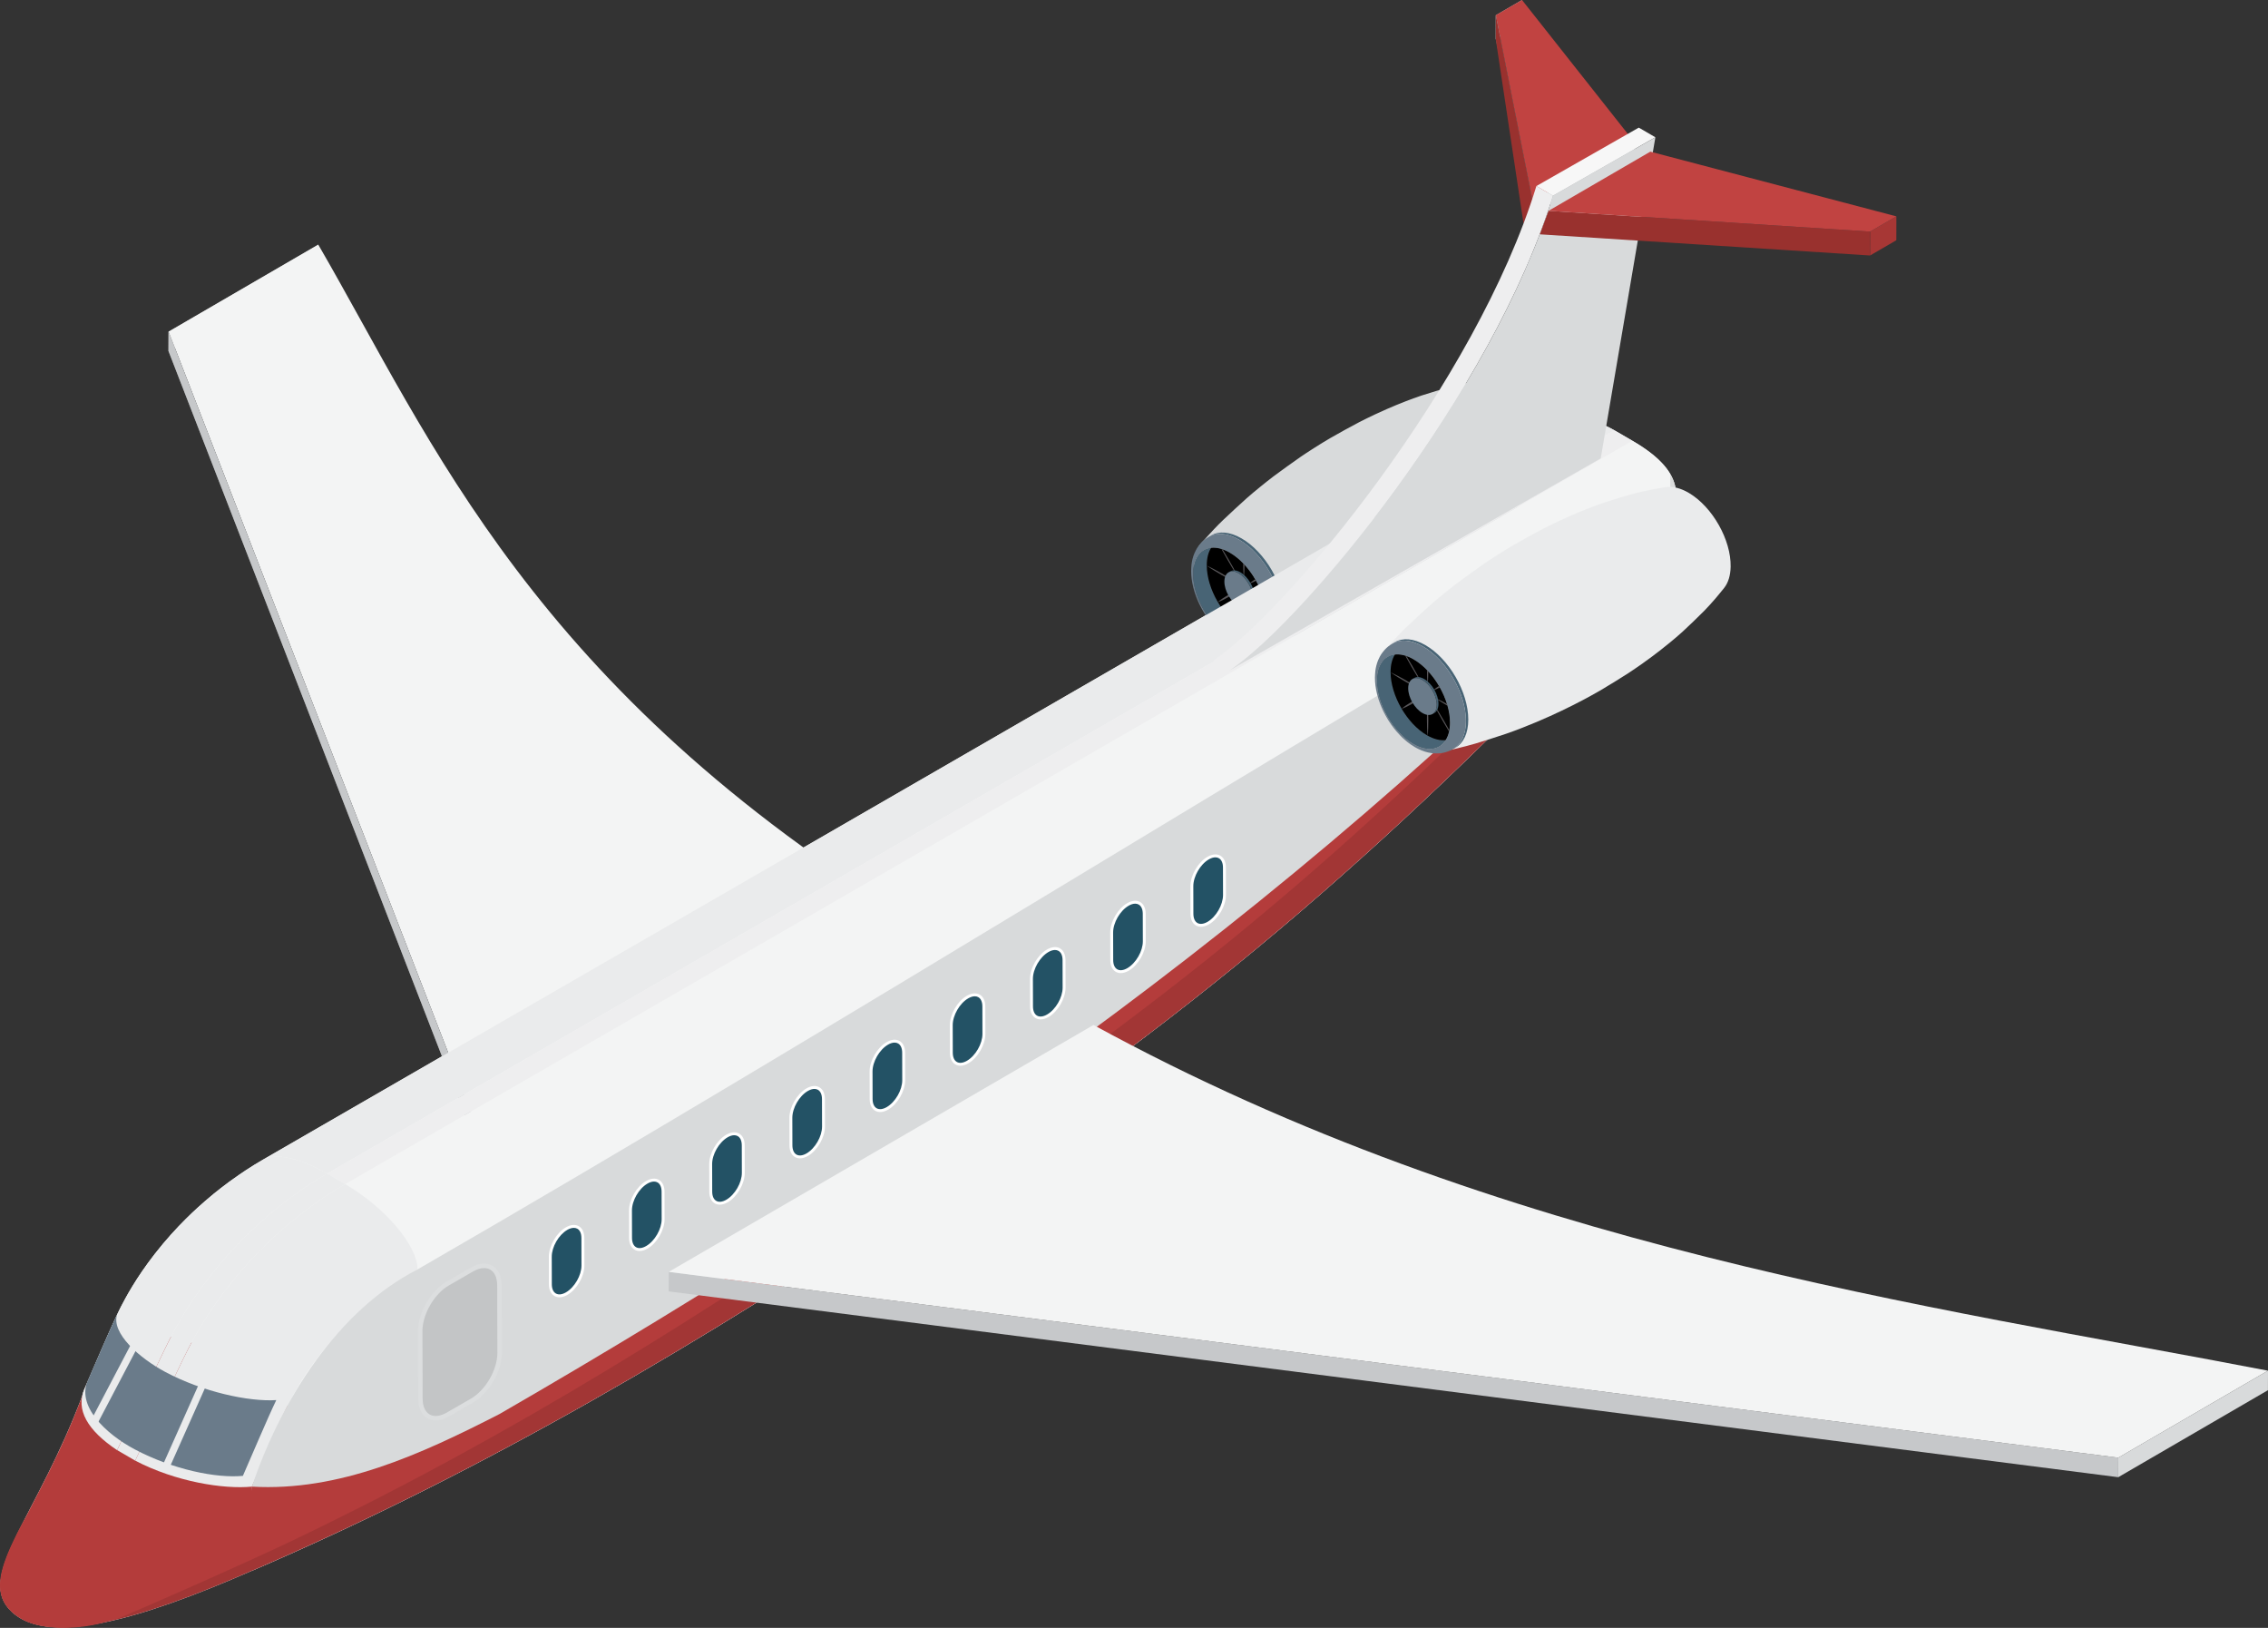
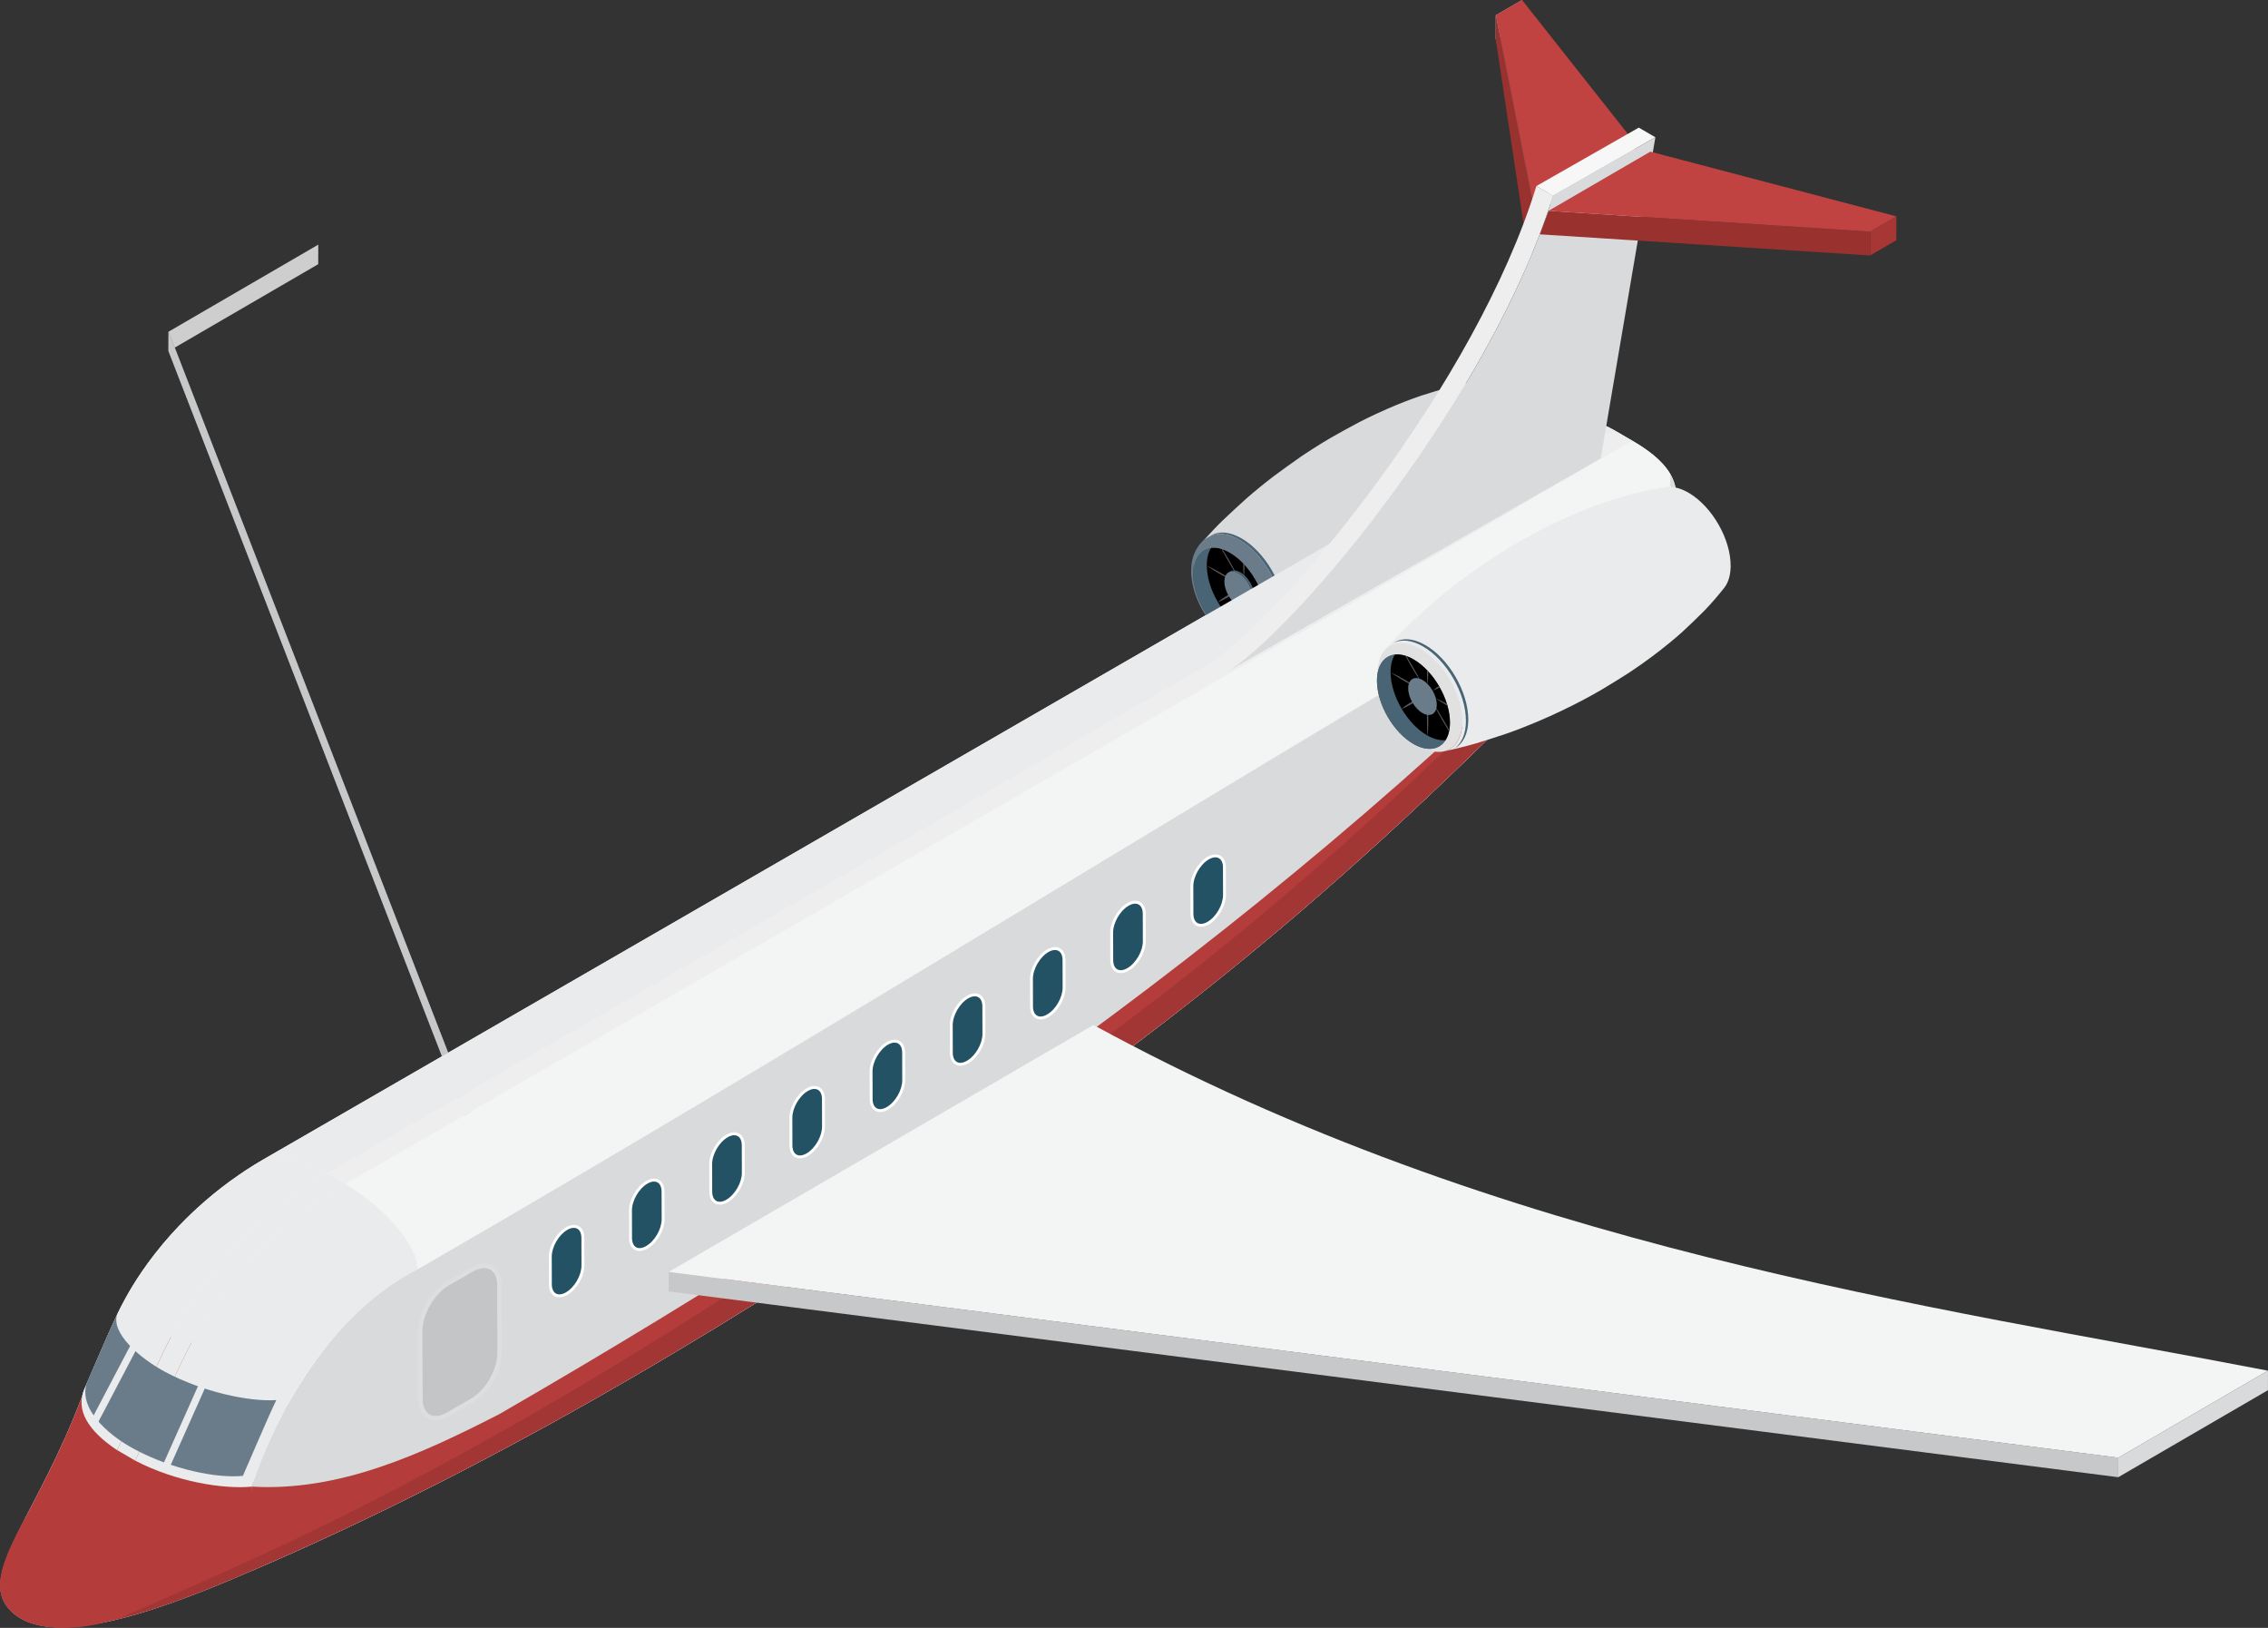
<svg xmlns="http://www.w3.org/2000/svg" id="_レイヤー_2" data-name="レイヤー 2" viewBox="0 0 94.32 67.678">
  <rect x="0" y="0" width="94.32" height="67.678" fill="#333333" stroke="none" />
  <defs>
    <style>
      .cls-1 {
        fill: none;
      }

      .cls-2 {
        fill: #6a7b8a;
      }

      .cls-3 {
        fill: #c14341;
      }

      .cls-4 {
        fill: #99312e;
      }

      .cls-5 {
        fill: #b43c3b;
      }

      .cls-6 {
        fill: #eaebec;
      }

      .cls-7 {
        fill: #235265;
      }

      .cls-8 {
        fill: #cecece;
      }

      .cls-9 {
        fill: #585659;
      }

      .cls-10 {
        isolation: isolate;
      }

      .cls-11 {
        clip-path: url(#clippath-1);
      }

      .cls-12 {
        fill: #fff;
      }

      .cls-13 {
        fill: #c6c8ca;
      }

      .cls-14 {
        fill: #f3f4f4;
      }

      .cls-15 {
        fill: #808181;
      }

      .cls-16 {
        opacity: .1;
      }

      .cls-17 {
        fill: #f7f7f7;
      }

      .cls-18 {
        fill: #eeeeef;
      }

      .cls-19 {
        fill: #486475;
      }

      .cls-20 {
        fill: #afb2b3;
      }

      .cls-21 {
        fill: #e1e1e1;
      }

      .cls-22 {
        fill: #a73735;
      }

      .cls-23 {
        fill: #d8dadb;
      }

      .cls-24 {
        clip-path: url(#clippath);
      }
    </style>
    <clipPath id="clippath">
      <path class="cls-1" d="M51.139,22.976c-.282-.162-.545-.224-.772-.198-.115.182-.18.427-.18.727-0.0.971.68,2.149,1.518,2.63.281.162.545.223.771.198.115-.182.18-.427.18-.728 0-.97-.68-2.148-1.518-2.629Z" />
    </clipPath>
    <clipPath id="clippath-1">
      <path class="cls-1" d="M58.783,27.412c-.282-.162-.545-.224-.772-.198-.115.182-.18.427-.18.727-0.0.971.68,2.149,1.518,2.63.281.162.545.223.771.198.115-.182.18-.427.18-.728 0-.97-.68-2.148-1.518-2.629Z" />
    </clipPath>
  </defs>
  <g id="_モーダル" data-name="モーダル">
    <g>
      <path class="cls-14" d="M69.72,22.641c-.003-.909-.005-1.348-.008-2.257 0.0.043-.003.085-.004.128-.042-.842-.699-1.535-1.823-2.188l-.751-.437c-1.163-.676-2.514-.668-3.516-.09-1.563.841-3.587,2.071-5.124,2.958-.774.447-1.805,1.042-2.579,1.489-2.6,1.501-5.2,3.002-7.8,4.503-5.274,3.045-10.549,6.09-15.823,9.136l-5.322,3.073-5.337,3.081c-3.567,2.059-7.133,4.118-10.7,6.177.016-.009.033-.016.05-.024-.017.008-.035.015-.05.025-.237.137-.475.284-.706.435q-.237.155-.691.48c-.051.037-.524.384-1.002.8-.293.255-1.185,1.032-2.092,2.196-.797,1.023-1.216,1.825-1.417,2.21-.057.11-.166.337-.275.578-.139.305-.272.602-.541,1.218-.167.382-.331.764-.496,1.147-.065.151-.13.302-.196.452-.045.103-.076.205-.097.307-1.863,4.949-4.314,7.383-3.067,8.831,1.434,1.665,5.432.487,10.121-1.564,9.68-4.166,18.872-9.58,27.623-15.444,12.536-8.399,19.694-14.635,30.683-26.157.308-.335.614-.674.919-1.009.014-.015.021-.033.021-.055ZM69.331,21.832l.002.534c-.001-.191-.002-.396-.002-.534-0.0 0-0.0 0.0 0-0ZM69.335,22.705s0.0.02 0.0.018c-0-.006-0-.013-0-.018Z" />
      <g class="cls-10">
        <polygon class="cls-8" points="13.236 10.171 13.234 10.984 7.009 14.602 7.011 13.789 13.236 10.171" />
-         <path class="cls-14" d="M13.236,10.171c4.744,8.168,8.893,18.435,24.972,28.245l-17.664,10.265L7.011,13.789l6.226-3.618Z" />
        <polygon class="cls-20" points="38.209 38.416 38.206 39.229 20.543 49.494 20.545 48.681 38.209 38.416" />
        <polygon class="cls-15" points="20.545 48.681 20.543 49.494 7.009 14.602 7.011 13.789 20.545 48.681" />
        <polygon class="cls-13" points="20.545 48.681 20.543 49.494 7.009 14.602 7.011 13.789 20.545 48.681" />
      </g>
      <g>
        <g>
          <g>
            <path class="cls-23" d="M64.065,20.001c-.111.135-.256.317-.37.449-.136.156-.319.364-.465.51-.266.268-.629.617-.906.873-.159.146-.381.33-.548.468-.486.402-1.04.797-1.106.843-.18.123-.416.293-.6.41-.349.223-.818.515-1.176.724-.348.203-1.611.915-3.224,1.542-.201.078-.469.181-.673.249-.379.128-.888.29-1.271.406-.005.002-.567.169-1.33.33.455-.095.759-.518.771-1.193.02-1.108-.752-2.477-1.724-3.058-.621-.371-1.173-.331-1.497.035.479-.523.658-.719.916-.965.289-.276.681-.638.979-.905.161-.144.384-.328.552-.465.169-.137.394-.319.568-.449.334-.248.784-.572,1.126-.81.221-.154.852-.56,1.236-.782.359-.208.844-.472,1.211-.666.191-.101.453-.222.647-.317.115-.056.749-.345,1.271-.544.198-.075.461-.176.663-.241.36-.116.843-.262,1.208-.361.023-.006.56-.152,1.31-.266.281-.042.615.036.972.249.973.581,1.745,1.95,1.724,3.058-.007.374-.103.67-.265.877Z" />
            <path class="cls-21" d="M49.646,23.507c.02-1.108.825-1.535,1.797-.954.973.581,1.745,1.95,1.724,3.058-.02,1.108-.825,1.535-1.797.954-.973-.581-1.745-1.95-1.724-3.058Z" />
          </g>
          <g>
            <path class="cls-9" d="M49.621,23.863c-0-.97.68-1.368,1.518-.887.838.481,1.518,1.659,1.518,2.629 0.0.971-.68,1.369-1.518.888-.838-.481-1.519-1.659-1.518-2.63Z" />
            <path class="cls-19" d="M50.272,22.315l.098-.056c.323-.185.768-.159,1.259.122.988.567,1.789,1.954,1.789,3.098,0,.576-.203.981-.53,1.169l-.098.056c.327-.188.53-.593.53-1.169,0-1.144-.801-2.531-1.789-3.098-.491-.282-.936-.308-1.259-.122Z" />
            <path class="cls-2" d="M49.536,23.736c.003-.084.008-.196.017-.279.007-.064.024-.148.039-.211.042-.18.117-.325.145-.379.064-.123.168-.249.205-.288.109-.113.174-.169.33-.263.323-.185.768-.159,1.259.122.988.567,1.789,1.954,1.789,3.098,0,.576-.203.981-.53,1.169-.071.038-.133.071-.2.094-.049.017-.164.058-.275.073-.094.013-.156.021-.312.014-.041-.002-.129-.009-.263-.039-.164-.037-.362-.117-.53-.214-.253-.147-.39-.272-.534-.403-.001-.001-.109-.1-.244-.258-.109-.127-.188-.239-.218-.281-.195-.275-.321-.541-.356-.616-.04-.087-.16-.351-.235-.66-.06-.251-.085-.448-.087-.677,0,.05.027.095.084.128-0.0.971.68,2.149,1.518,2.63.838.481,1.518.083,1.518-.888 0-.97-.68-2.148-1.518-2.629-.838-.481-1.519-.083-1.518.887-.057-.033-.084-.078-.084-.128Z" />
            <g>
              <path class="cls-19" d="M51.706,26.135c-.838-.481-1.519-1.659-1.518-2.63-0-.3.065-.546.18-.727-.447.05-.747.441-.747,1.086-0.0.971.68,2.149,1.518,2.63.579.332,1.082.245,1.338-.16-.226.025-.489-.037-.771-.198Z" />
              <path d="M51.139,22.976c-.282-.162-.545-.224-.772-.198-.115.182-.18.427-.18.727-0.0.971.68,2.149,1.518,2.63.281.162.545.223.771.198.115-.182.18-.427.18-.728 0-.97-.68-2.148-1.518-2.629Z" />
            </g>
          </g>
        </g>
        <g class="cls-24">
          <g>
            <g>
              <g class="cls-10">
                <path class="cls-9" d="M50.188,23.518c.202.089.413.205.616.32.203.118.414.244.616.387-.202-.089-.413-.205-.616-.32-.203-.118-.414-.244-.616-.387Z" />
                <path class="cls-9" d="M50.639,22.516c.159.238.311.494.456.742.143.249.289.509.415.766-.159-.237-.311-.494-.456-.742-.143-.249-.289-.509-.415-.766Z" />
              </g>
              <path class="cls-9" d="M51.699,23.314c.001-.235.006-.476.029-.697.023.247.028.494.029.73-.001.235-.006.476-.029.697-.023-.247-.028-.494-.029-.73Z" />
-               <path class="cls-9" d="M51.945,24.273c.126-.112.272-.204.415-.29.145-.082.297-.164.456-.219-.126.112-.272.204-.415.29-.145.083-.297.164-.456.219Z" />
              <path class="cls-9" d="M52.035,24.577c.202.089.413.205.616.32.203.118.414.244.616.387-.202-.089-.413-.205-.616-.32-.203-.118-.414-.244-.616-.387Z" />
              <path class="cls-9" d="M50.639,25.037c.126-.112.272-.204.415-.29.145-.082.297-.164.456-.219-.126.112-.272.204-.415.29-.145.082-.297.164-.456.219Z" />
              <path class="cls-9" d="M51.699,25.454c.001-.235.006-.476.029-.697.023.247.028.494.029.73-.001.235-.006.476-.029.697-.023-.247-.027-.494-.029-.73Z" />
              <path class="cls-9" d="M51.945,24.778c.159.237.311.494.456.742.143.25.289.509.415.766-.159-.238-.311-.494-.456-.742-.143-.249-.289-.509-.415-.766Z" />
            </g>
            <g>
              <g class="cls-16">
                <path d="M50.998,24.115c0-.391.274-.551.612-.357.338.194.612.668.612,1.059,0,.391-.274.551-.612.358s-.612-.668-.612-1.059Z" />
              </g>
              <path class="cls-19" d="M51.095,23.793l.071-.04c.107-.062.255-.053.418.041.328.188.594.649.594,1.028,0,.191-.067.326-.176.388l-.071.04c.109-.062.176-.197.176-.388,0-.38-.266-.84-.594-1.028-.163-.094-.311-.102-.418-.041Z" />
              <path class="cls-2" d="M50.919,24.181c0-.38.266-.535.594-.347.328.188.594.649.594,1.028,0,.38-.266.536-.594.347-.328-.188-.594-.649-.594-1.029Z" />
            </g>
          </g>
        </g>
      </g>
      <path class="cls-5" d="M12.685,59.362c1.092,1.793,1.438,4.343-2.214,5.942-4.686,2.052-8.684,3.23-10.118,1.565-1.272-1.477,1.301-3.976,3.175-9.121,1.855-5.091,8.066-.18,9.158,1.613Z" />
      <g class="cls-10">
        <polygon class="cls-8" points="63.297 0 63.295 .993 62.204 1.627 62.206 .634 63.297 0" />
        <polygon class="cls-3" points="63.297 0 67.974 5.918 63.742 8.378 62.206 .634 63.297 0" />
        <polygon class="cls-20" points="67.974 5.918 67.973 6.437 63.74 8.896 63.742 8.378 67.974 5.918" />
        <polygon class="cls-15" points="63.742 8.378 63.74 8.896 62.204 1.627 62.206 .634 63.742 8.378" />
        <polygon class="cls-4" points="63.742 8.378 63.36 9.297 62.204 1.627 62.206 .634 63.742 8.378" />
      </g>
      <g>
        <path class="cls-14" d="M17.365,52.777c-.003-.994-1.351-2.582-3.011-3.546l53.532-30.907c1.66.965,2.307,2.016,1.445,3.508l-51.966,30.945Z" />
        <path class="cls-8" d="M69.481,21.52c.036-.077.076-.185.103-.266.088-.283.13-.576.129-.87.003.909.005,1.348.008,2.257 0.0.092-.124.125-.385.083l-.004-.951c.048-.074.112-.174.15-.254Z" />
        <path class="cls-6" d="M10.934,48.215c3.567-2.059,7.133-4.118,10.7-6.177l5.337-3.081,5.322-3.073c5.274-3.045,10.549-6.09,15.823-9.136,2.6-1.501,5.2-3.002,7.8-4.503.774-.447,1.805-1.042,2.579-1.489,1.537-.887,3.561-2.117,5.124-2.958,1.002-.578,2.353-.586,3.516.09L13.602,48.794c-1.163-.676-2.17-.867-2.669-.579Z" />
        <polygon class="cls-18" points="14.354 49.23 13.602 48.794 67.134 17.887 67.886 18.324 14.354 49.23" />
        <path class="cls-6" d="M3.516,57.732c.066-.151.131-.301.196-.452.165-.383.33-.765.496-1.147.269-.616.402-.913.541-1.218.11-.241.218-.468.275-.578.201-.386.62-1.188,1.417-2.21.908-1.165,1.799-1.941,2.092-2.196.478-.416.95-.763,1.002-.8q.454-.325.691-.48c.231-.151.468-.298.706-.435.498-.288,1.506-.097,2.669.579-2.453,1.416-4.967,3.808-6.541,6.877-.406.793-2.138,4.497-2.19,4.619-1.233-.825-1.736-1.683-1.356-2.558Z" />
        <path class="cls-6" d="M5.623,60.726l-.751-.437c.052-.122,1.783-3.826,2.19-4.619,1.574-3.068,4.088-5.461,6.541-6.877l.751.437c-2.453,1.416-4.967,3.808-6.541,6.877-.406.793-2.138,4.497-2.19,4.619Z" />
        <path class="cls-6" d="M10.475,61.807c-1.177.113-3.162-.199-4.852-1.081.052-.122,1.783-3.826,2.19-4.619,1.574-3.068,4.088-5.461,6.541-6.877,1.66.965,3.008,2.553,3.011,3.546-2.085,1.207-4.133,3.171-5.345,5.545-.329.638-1.277,2.885-1.545,3.486Z" />
        <path class="cls-23" d="M69.653,22.721c-.122.045-.226-.053-.318.002-.001-.223-.003-.655-.004-.892-16.278,9.398-34.122,20.642-51.966,30.945-3.289,1.686-5.653,5.369-6.891,9.032,0,0,0,3.097-.003,3.098l.003.4c9.68-4.166,18.872-9.58,27.623-15.444,12.536-8.399,19.694-14.635,30.683-26.157.308-.335.614-.674.921-1.011-.013.01-.032.022-.048.027Z" />
      </g>
      <g>
        <path class="cls-2" d="M6.872,57.038c-1.066-.569-2.266-1.617-1.999-2.4-.371.786-.789,1.769-1.187,2.682-.569,1.099.717,2.303,1.923,2.94,1.588.84,3.391,1.205,4.492,1.099.237-.532,1.042-2.439,1.389-3.15-1.144.075-3.068-.343-4.62-1.172Z" />
        <rect class="cls-6" x="4.598" y="55.679" width=".299" height="3.727" transform="translate(27.306 4.394) rotate(27.715)" />
        <rect class="cls-6" x="7.519" y="57.398" width=".299" height="3.727" transform="translate(24.806 2.016) rotate(24.039)" />
      </g>
      <path class="cls-5" d="M3.424,63.062c1.38.797,2.496,2.112,2.468,3.128-.037,1.335-3.594,1.924-4.974,1.127-1.38-.797-1.055-1.974-.012-3.945.475-.898,1.138-1.107,2.518-.31Z" />
      <g>
        <polygon class="cls-17" points="64.584 8.136 63.894 7.735 68.153 5.306 68.842 5.707 64.584 8.136" />
        <path class="cls-18" d="M51.142,27.867l-.69-.401c3.033-2.006,10.931-11.534,13.442-19.731l.69.401c-2.511,8.197-10.41,17.725-13.442,19.731Z" />
        <path class="cls-23" d="M64.584,8.136l4.259-2.429-2.273,13.352-15.428,8.808c3.033-2.006,10.931-11.534,13.442-19.731Z" />
      </g>
      <g class="cls-10">
        <polygon class="cls-22" points="78.865 8.995 78.863 9.988 77.772 10.622 77.774 9.629 78.865 8.995" />
        <polygon class="cls-4" points="77.774 9.629 77.772 10.622 64.038 9.742 64.4 8.765 77.774 9.629" />
        <polygon class="cls-3" points="78.865 8.995 77.774 9.629 64.4 8.765 68.632 6.305 78.865 8.995" />
      </g>
      <path class="cls-5" d="M69.653,22.721c-.122.045-.226-.053-.318.002-.001-.223-.003-.655-.004-.892-14.329,15.156-30.719,26.658-48.563,36.96-3.289,1.686-6.66,3.224-10.293,3.016l-.426,3.088c-.001 0.0.03.132.024.108l.402.302c9.68-4.166,18.872-9.58,27.623-15.444,12.536-8.399,19.694-14.635,30.683-26.157.308-.335.614-.674.921-1.011-.013.01-.032.022-.048.027Z" />
      <g>
        <g>
          <g>
            <path class="cls-7" d="M23.56,51.081c.375-.216.678-.042.68.387l.003,1.144c.001.43-.3.953-.675,1.169-.374.216-.678.042-.679-.388l-.003-1.144c-.001-.43.3-.953.674-1.169Z" />
            <path class="cls-12" d="M23.058,53.882c-.147-.085-.229-.258-.229-.488l-.003-1.144c-.001-.448.315-.996.705-1.222.201-.116.394-.133.541-.048.147.085.228.258.229.488l.003,1.144c.001.449-.315.997-.705,1.222-.117.067-.23.101-.334.101-.075,0-.145-.018-.207-.053ZM23.59,51.134c-.356.206-.645.706-.644,1.116l.003,1.144c.001.185.06.321.169.383.109.063.258.046.419-.048.357-.206.646-.707.645-1.117l-.003-1.144c-.001-.185-.06-.321-.168-.383-.043-.025-.093-.037-.147-.037-.082,0-.176.029-.274.085Z" />
          </g>
          <g>
            <path class="cls-7" d="M26.895,49.156c.375-.216.678-.042.68.387l.003,1.144c.001.43-.3.953-.675,1.169-.374.216-.678.042-.68-.387l-.003-1.144c-.001-.43.301-.954.675-1.169Z" />
            <path class="cls-12" d="M26.392,51.956c-.147-.085-.229-.258-.229-.487l-.003-1.144c-.001-.448.315-.997.705-1.222.201-.116.393-.133.541-.048.147.085.228.258.229.488l.003,1.144c.001.449-.315.997-.705,1.222-.117.067-.23.101-.334.101-.075,0-.145-.018-.207-.053ZM26.926,49.208c-.357.206-.646.707-.645,1.117l.003,1.144c.001.185.06.32.168.383.109.063.259.046.42-.048.357-.206.646-.707.645-1.117l-.003-1.144c-.001-.185-.06-.321-.168-.383-.043-.025-.093-.037-.147-.037-.083,0-.176.029-.274.085Z" />
          </g>
          <g>
            <path class="cls-7" d="M30.23,47.23c.374-.216.678-.042.68.387l.003,1.144c.001.43-.301.953-.675,1.169-.374.216-.678.042-.68-.387l-.003-1.144c-.001-.43.301-.953.675-1.169Z" />
            <path class="cls-12" d="M29.727,50.031c-.147-.085-.229-.258-.229-.487l-.003-1.144c-.001-.448.315-.997.705-1.222.201-.116.393-.133.541-.048.147.085.229.258.229.487l.003,1.144c.001.449-.315.997-.705,1.222-.117.067-.23.101-.334.101-.075,0-.145-.018-.207-.053ZM30.261,47.282c-.357.206-.646.707-.645,1.117l.003,1.144c.001.185.06.32.168.383.109.063.258.046.42-.048.357-.206.646-.707.645-1.117l-.003-1.144c-.001-.185-.06-.32-.169-.383-.043-.025-.093-.037-.147-.037-.083,0-.175.029-.273.085Z" />
          </g>
          <g>
            <path class="cls-7" d="M33.566,45.304c.374-.216.678-.042.68.387l.003,1.144c.001.43-.301.953-.675,1.169-.374.216-.678.042-.68-.387l-.003-1.144c-.001-.43.301-.953.675-1.169Z" />
            <path class="cls-12" d="M33.062,48.105c-.147-.085-.229-.258-.229-.487l-.003-1.144c-.001-.448.315-.997.705-1.222.201-.116.393-.133.541-.048.147.085.229.258.229.487l.003,1.144c.001.448-.315.997-.705,1.222-.117.067-.23.101-.334.101-.075,0-.145-.018-.207-.053ZM33.596,45.357c-.357.206-.646.707-.645,1.117l.003,1.144c.001.185.06.32.168.383.109.063.258.046.42-.048.357-.206.646-.707.645-1.117l-.003-1.144c-.001-.184-.06-.32-.168-.383-.043-.025-.093-.037-.147-.037-.082,0-.175.029-.273.085Z" />
          </g>
          <g>
            <path class="cls-7" d="M36.901,43.379c.374-.216.678-.042.68.387l.003,1.144c.001.43-.301.953-.675,1.169-.374.216-.678.042-.68-.387l-.003-1.144c-.001-.43.301-.953.675-1.169Z" />
            <path class="cls-12" d="M36.397,46.18c-.147-.085-.229-.258-.229-.487l-.003-1.144c-.001-.448.315-.997.705-1.222.201-.116.393-.133.541-.048.147.085.229.258.229.487l.003,1.144c.001.449-.315.997-.705,1.222-.117.067-.23.101-.334.101-.075,0-.145-.018-.207-.053ZM36.931,43.431c-.357.206-.646.707-.645,1.117l.003,1.144c.001.185.06.32.168.383.109.063.258.046.42-.048.357-.206.646-.707.645-1.117l-.003-1.144c-.001-.185-.06-.32-.169-.383-.043-.025-.093-.037-.147-.037-.083,0-.175.029-.273.085Z" />
          </g>
          <g>
            <path class="cls-7" d="M40.236,41.454c.374-.216.678-.042.68.387l.003,1.144c.001.43-.301.953-.675,1.169-.374.216-.678.042-.68-.387l-.003-1.144c-.001-.43.301-.953.675-1.169Z" />
            <path class="cls-12" d="M39.733,44.254c-.147-.085-.229-.258-.229-.487l-.003-1.144c-.001-.448.315-.997.705-1.222.201-.116.393-.133.541-.048.147.085.229.258.229.487l.003,1.144c.001.449-.315.997-.705,1.222-.117.067-.23.101-.334.101-.075,0-.145-.018-.207-.053ZM40.266,41.506c-.357.206-.646.707-.645,1.117l.003,1.144c.001.184.06.32.168.383.109.063.258.046.42-.048.357-.206.646-.707.645-1.117l-.003-1.144c-.001-.185-.06-.32-.168-.383-.043-.025-.093-.037-.147-.037-.082,0-.175.029-.273.085Z" />
          </g>
          <g>
            <path class="cls-7" d="M43.571,39.528c.374-.216.678-.042.68.387l.003,1.144c.001.43-.301.953-.675,1.169-.374.216-.678.042-.68-.387l-.003-1.144c-.001-.43.301-.954.675-1.169Z" />
            <path class="cls-12" d="M43.068,42.329c-.147-.085-.229-.258-.229-.487l-.003-1.144c-.001-.448.315-.997.705-1.222.201-.116.393-.133.541-.048.147.085.229.258.229.487l.003,1.144c.001.448-.315.997-.705,1.222-.117.067-.23.101-.334.101-.075,0-.145-.018-.207-.053ZM43.601,39.581c-.357.206-.646.707-.645,1.117l.003,1.144c.001.185.06.32.168.383.109.063.258.046.42-.048.357-.206.646-.707.645-1.117l-.003-1.144c-.001-.185-.06-.32-.169-.383-.043-.025-.093-.037-.147-.037-.083,0-.175.029-.273.085Z" />
          </g>
          <g>
            <path class="cls-7" d="M46.906,37.603c.374-.216.678-.042.68.387l.003,1.144c.001.43-.301.954-.675,1.169-.374.216-.678.042-.68-.387l-.003-1.144c-.001-.43.301-.954.675-1.169Z" />
            <path class="cls-12" d="M46.403,40.403c-.147-.085-.229-.258-.229-.487l-.003-1.144c-.001-.448.315-.997.705-1.222.201-.116.393-.133.541-.048.147.085.229.258.229.487l.003,1.144c.001.448-.315.997-.705,1.222-.117.067-.23.101-.334.101-.075,0-.145-.018-.207-.053ZM46.937,37.655c-.357.206-.646.707-.645,1.117l.003,1.144c.001.185.06.32.168.383.109.063.259.046.42-.048.357-.206.646-.707.645-1.117l-.003-1.144c-.001-.185-.06-.32-.169-.383-.043-.025-.093-.037-.147-.037-.082,0-.175.029-.273.085Z" />
          </g>
          <g>
            <path class="cls-7" d="M50.242,35.677c.374-.216.678-.042.68.387l.003,1.144c.001.43-.301.954-.675,1.169-.375.216-.678.042-.68-.387l-.003-1.144c-.001-.43.3-.953.675-1.169Z" />
            <path class="cls-12" d="M49.738,38.478c-.147-.085-.228-.258-.229-.488l-.003-1.144c-.001-.448.315-.997.705-1.222.201-.116.393-.133.541-.048.147.085.229.258.229.487l.003,1.144c.001.449-.315.997-.705,1.222-.117.067-.231.102-.335.102-.075,0-.145-.018-.207-.053ZM50.272,35.729c-.357.206-.646.707-.645,1.117l.003,1.144c.001.185.06.321.168.383.109.063.258.045.42-.048.357-.206.646-.707.645-1.117l-.003-1.144c-.001-.185-.06-.32-.169-.383-.043-.025-.093-.037-.147-.037-.083,0-.175.029-.273.085Z" />
          </g>
        </g>
        <g class="cls-16">
          <g>
            <path d="M19.618,52.785c.634-.366,1.149-.072,1.151.656l.008,2.805c.002.728-.51,1.615-1.144,1.981l-1.001.578c-.633.366-1.148.072-1.15-.656l-.008-2.805c-.002-.728.51-1.615,1.143-1.981l1.001-.578Z" />
            <path class="cls-12" d="M17.773,58.966c-.246-.142-.382-.432-.383-.818l-.008-2.805c-.002-.757.531-1.682,1.19-2.062l1.001-.578c.337-.195.66-.224.908-.081.246.142.382.432.384.818l.008,2.805c.002.757-.532,1.682-1.19,2.062l-1.001.578c-.196.113-.387.17-.561.17-.125,0-.242-.03-.346-.089ZM19.665,52.866l-1.001.578c-.606.35-1.098,1.202-1.096,1.899l.008,2.805c.001.316.104.55.29.657.188.108.443.079.721-.081l1.001-.578c.607-.35,1.099-1.203,1.097-1.9l-.008-2.805c-.001-.316-.104-.549-.29-.656-.075-.043-.16-.064-.254-.064-.141,0-.301.049-.468.145Z" />
          </g>
        </g>
      </g>
      <g class="cls-16">
        <path d="M69.079,21.348l-.002-.534c0.0.139.001.343.002.534Z" />
        <path d="M69.72,22.641c-.003-.909-.005-1.348-.008-2.257 0.0.043-.003.085-.004.128-.014-.285-.1-.552-.249-.807.002.695.004,1.13.007,1.918 0.0.022-.007.04-.019.053-.307.337-.612.675-.921,1.011-10.989,11.522-18.148,17.758-30.683,26.157-8.751,5.864-16.183,10.654-25.686,15.208-1.839.881-5.833,2.651-7.432,3.315,1.661-.389,3.634-1.137,5.75-2.061,9.68-4.166,18.872-9.58,27.623-15.444,12.536-8.399,19.694-14.635,30.683-26.157.308-.335.614-.674.919-1.009.014-.015.021-.033.021-.055ZM69.331,21.832l.002.534c-.001-.191-.002-.396-.002-.534-0.0 0-0.0 0.0 0-0ZM69.335,22.724c-0-.006-0-.013-0-.018l0.0.02c-.001 0-.001 0-0-.001Z" />
        <path d="M69.08,21.687c0.0.006 0.0.013 0.0.018 0.0.001-0-.018-0-.018Z" />
      </g>
      <g>
        <g>
          <g>
            <path class="cls-6" d="M71.709,24.436c-.111.135-.256.317-.37.449-.136.156-.319.364-.465.51-.266.268-.629.617-.906.873-.159.146-.381.33-.548.468-.486.402-1.04.797-1.106.843-.18.123-.416.293-.6.41-.349.223-.818.515-1.176.724-.348.203-1.611.915-3.224,1.542-.201.078-.469.181-.673.249-.379.128-.888.29-1.271.406-.005.002-.567.169-1.33.329.455-.095.759-.518.771-1.193.02-1.108-.752-2.477-1.724-3.058-.621-.371-1.173-.331-1.497.035.479-.523.658-.719.916-.965.289-.276.681-.638.979-.905.161-.144.384-.328.552-.465.169-.137.394-.319.568-.449.334-.248.784-.572,1.126-.81.221-.154.852-.56,1.236-.782.359-.208.844-.472,1.211-.666.191-.101.453-.222.647-.317.115-.056.749-.345,1.271-.544.198-.075.461-.176.663-.241.36-.116.843-.262,1.208-.361.023-.006.56-.152,1.31-.266.281-.042.615.036.972.249.973.581,1.745,1.95,1.724,3.058-.007.374-.103.67-.265.877Z" />
            <path class="cls-21" d="M57.289,27.943c.02-1.108.825-1.535,1.797-.954.973.581,1.745,1.95,1.724,3.058s-.825,1.535-1.797.954c-.973-.581-1.745-1.95-1.724-3.058Z" />
          </g>
          <g>
            <path class="cls-9" d="M57.264,28.299c-0-.97.68-1.368,1.518-.887.838.481,1.518,1.659,1.518,2.629 0.0.971-.68,1.369-1.518.888-.838-.481-1.519-1.659-1.518-2.63Z" />
            <path class="cls-19" d="M57.916,26.751l.098-.056c.323-.185.768-.159,1.259.122.988.567,1.789,1.954,1.789,3.098,0,.576-.203.981-.53,1.169l-.098.056c.328-.188.53-.593.53-1.169,0-1.144-.801-2.531-1.789-3.098-.491-.282-.936-.308-1.259-.122Z" />
-             <path class="cls-2" d="M57.18,28.172c.003-.084.008-.196.017-.279.007-.064.024-.148.039-.211.042-.18.117-.325.145-.379.064-.123.168-.249.205-.288.109-.113.174-.169.33-.263.323-.185.768-.159,1.259.122.988.567,1.789,1.954,1.789,3.098,0,.576-.203.981-.53,1.169-.071.038-.132.071-.2.094-.049.017-.164.058-.275.073-.094.013-.156.021-.312.014-.041-.002-.129-.009-.263-.039-.164-.037-.362-.117-.53-.214-.253-.147-.39-.272-.534-.403-.001-.001-.109-.1-.244-.258-.109-.127-.188-.239-.218-.281-.195-.275-.321-.541-.356-.616-.04-.087-.16-.351-.235-.66-.06-.251-.085-.448-.087-.677,0,.05.027.095.084.128-0.0.971.68,2.149,1.518,2.63.838.481,1.518.083,1.518-.888 0-.97-.68-2.148-1.518-2.629-.838-.481-1.519-.083-1.518.887-.057-.033-.084-.078-.084-.128Z" />
            <g>
              <path class="cls-19" d="M59.349,30.571c-.838-.481-1.519-1.659-1.518-2.63-0-.3.065-.546.18-.727-.447.05-.747.441-.747,1.086-0.0.971.68,2.149,1.518,2.63.579.332,1.082.245,1.338-.16-.226.025-.489-.037-.771-.198Z" />
              <path d="M58.783,27.412c-.282-.162-.545-.224-.772-.198-.115.182-.18.427-.18.727-0.0.971.68,2.149,1.518,2.63.281.162.545.223.771.198.115-.182.18-.427.18-.728 0-.97-.68-2.148-1.518-2.629Z" />
            </g>
          </g>
        </g>
        <g class="cls-11">
          <g>
            <g>
              <g class="cls-10">
                <path class="cls-9" d="M57.832,27.954c.202.089.413.205.616.32.203.118.414.244.616.387-.202-.089-.413-.205-.616-.32-.203-.118-.414-.244-.616-.387Z" />
                <path class="cls-9" d="M58.283,26.951c.159.238.311.494.456.742.143.249.289.509.415.766-.159-.237-.311-.494-.456-.742-.143-.249-.289-.509-.415-.766Z" />
              </g>
              <path class="cls-9" d="M59.342,27.75c.001-.235.006-.476.029-.697.023.247.028.494.029.73-.001.235-.006.476-.029.697-.023-.247-.028-.494-.029-.73Z" />
              <path class="cls-9" d="M59.589,28.709c.126-.112.272-.204.415-.29.145-.082.297-.164.456-.219-.126.112-.272.204-.415.29-.145.083-.297.164-.456.219Z" />
              <path class="cls-9" d="M59.679,29.013c.202.089.413.205.616.32.203.118.414.244.616.387-.202-.089-.413-.205-.616-.32-.203-.118-.414-.244-.616-.387Z" />
              <path class="cls-9" d="M58.283,29.473c.126-.112.272-.204.415-.29.145-.082.297-.164.456-.219-.126.112-.272.204-.415.29-.145.082-.297.164-.456.219Z" />
              <path class="cls-9" d="M59.342,29.89c.001-.235.006-.476.029-.697.023.247.028.494.029.73-.001.235-.006.476-.029.697-.023-.247-.027-.494-.029-.73Z" />
              <path class="cls-9" d="M59.589,29.214c.159.237.311.494.456.742.143.25.289.509.415.766-.159-.238-.311-.494-.456-.742-.143-.249-.289-.509-.415-.766Z" />
            </g>
            <g>
              <g class="cls-16">
                <path d="M58.641,28.551c0-.391.274-.551.612-.357.338.194.612.668.612,1.059,0,.391-.274.551-.612.358-.338-.194-.612-.668-.612-1.059Z" />
              </g>
-               <path class="cls-19" d="M58.739,28.229l.071-.04c.107-.062.255-.053.418.041.328.188.594.649.594,1.028,0,.191-.067.326-.176.388l-.071.04c.109-.062.176-.197.176-.388,0-.38-.266-.84-.594-1.028-.163-.094-.311-.102-.418-.041Z" />
              <path class="cls-2" d="M58.563,28.617c0-.38.266-.535.594-.347.328.188.594.649.594,1.028,0,.38-.266.536-.594.347-.328-.188-.594-.649-.594-1.029Z" />
            </g>
          </g>
        </g>
      </g>
      <g class="cls-10">
        <polygon class="cls-23" points="94.32 56.985 94.318 57.797 88.092 61.415 88.094 60.602 94.32 56.985" />
        <polygon class="cls-13" points="88.094 60.602 88.092 61.415 27.81 53.69 27.813 52.877 88.094 60.602" />
        <path class="cls-14" d="M94.32,56.985l-6.226,3.618-60.282-7.725,17.664-10.265c16.988,9.282,34.726,11.651,48.844,14.373Z" />
      </g>
    </g>
  </g>
</svg>